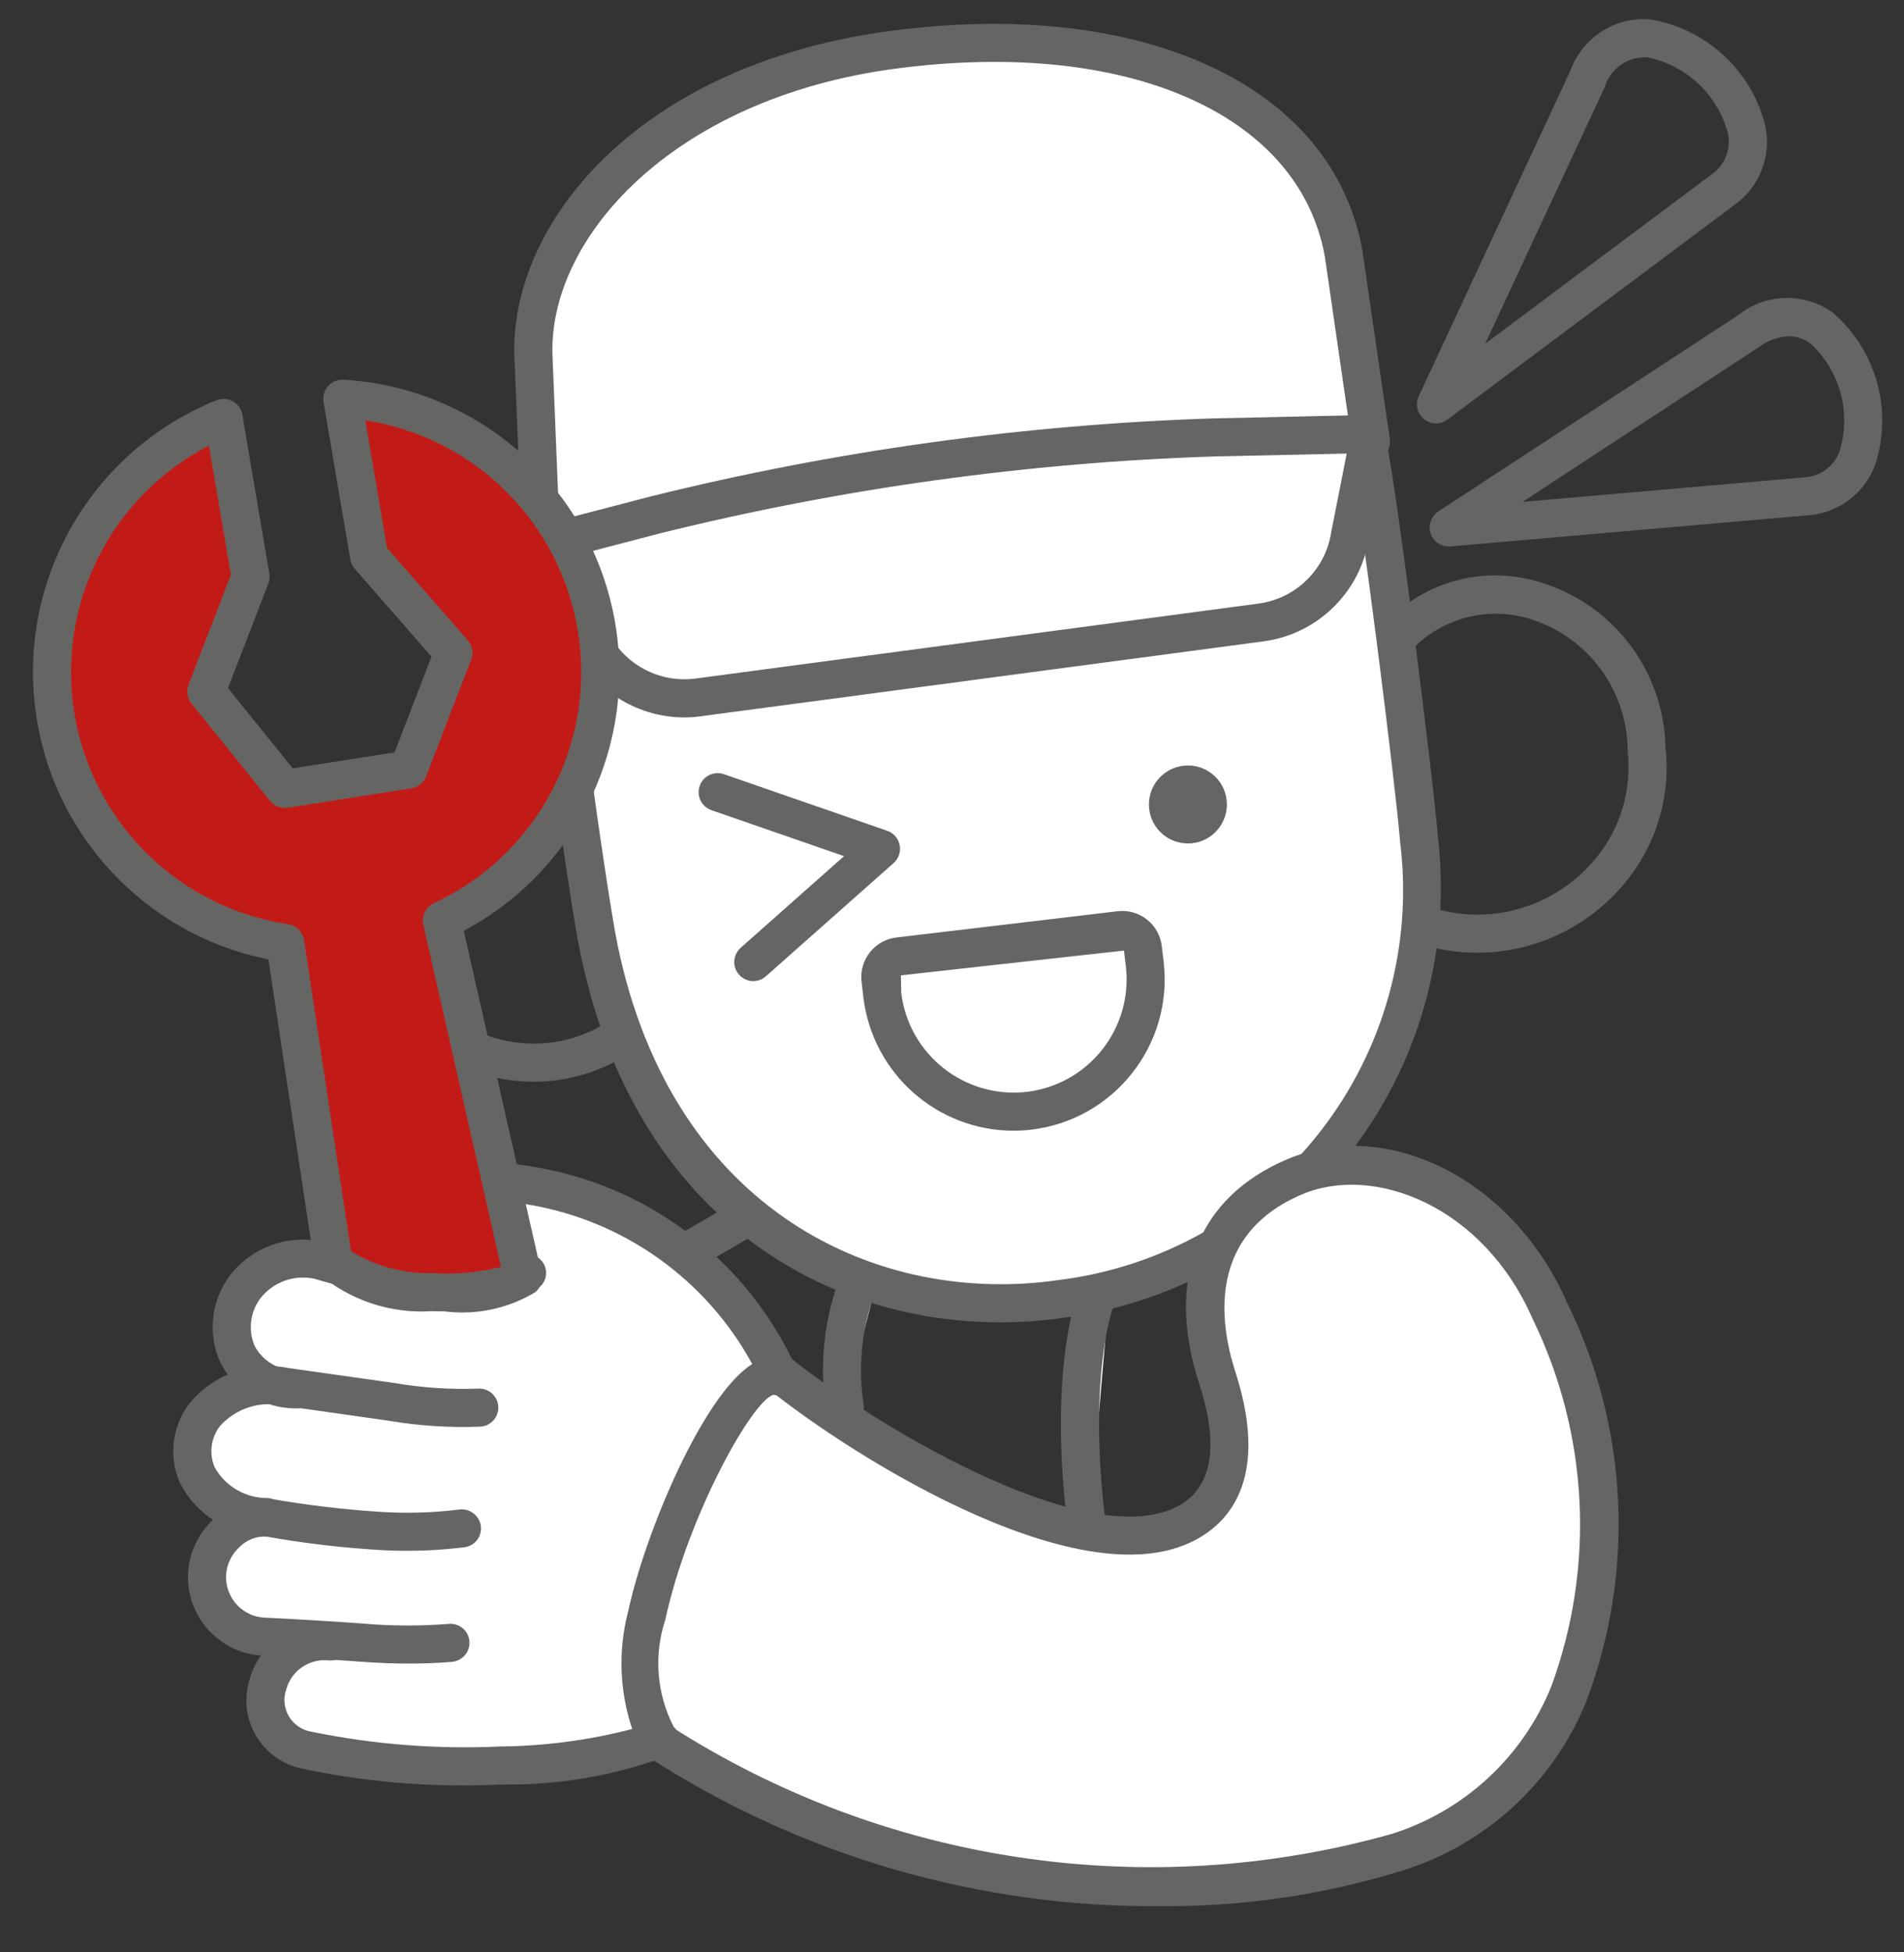
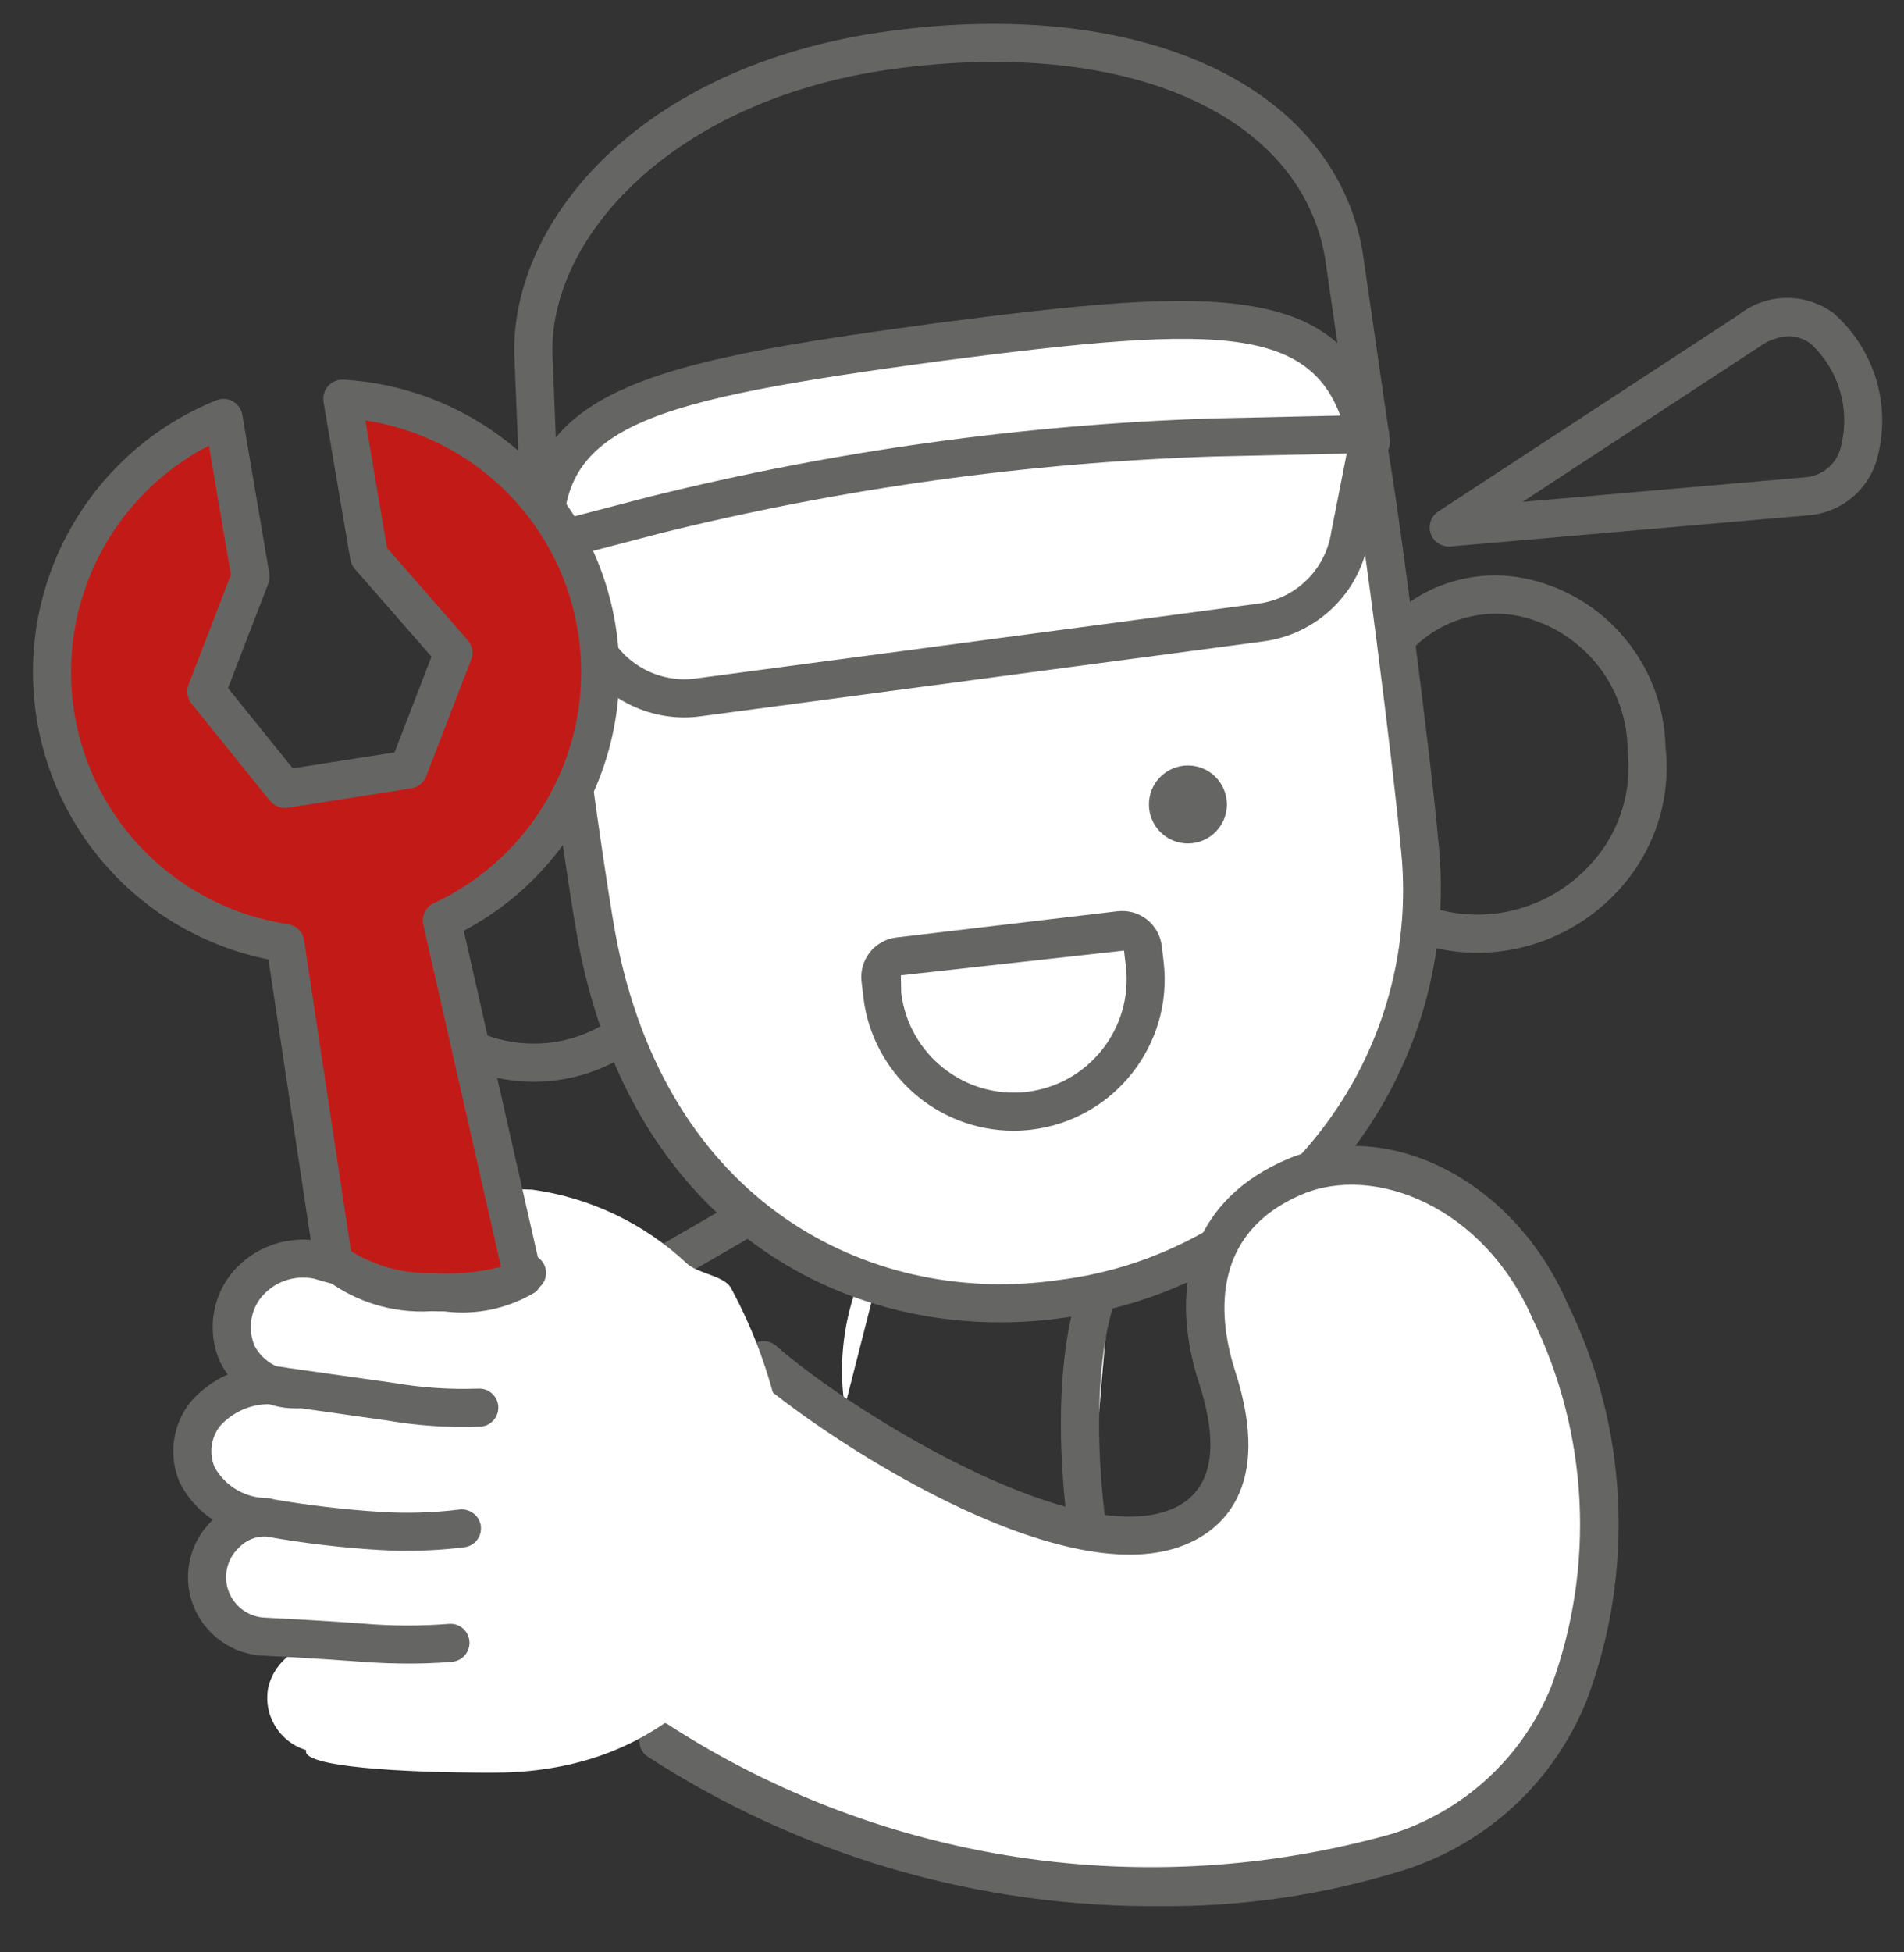
<svg xmlns="http://www.w3.org/2000/svg" width="40" height="41" viewBox="0 0 40 41" fill="none">
  <rect x="0" y="0" width="40" height="41" fill="#333333" stroke="none" />
  <path fill-rule="evenodd" clip-rule="evenodd" d="M30.052 11.19C30.102 11.36 30.258 11.476 30.435 11.476C30.447 11.476 30.459 11.476 30.47 11.475L37.977 10.822C38.693 10.774 39.293 10.261 39.452 9.562C39.726 8.468 39.364 7.314 38.514 6.573C37.917 6.137 37.102 6.153 36.523 6.614L30.216 10.741C30.068 10.838 30.002 11.021 30.052 11.19ZM36.963 7.281C37.143 7.148 37.358 7.072 37.581 7.061C37.748 7.063 37.91 7.119 38.043 7.221C38.626 7.761 38.87 8.574 38.682 9.346C38.612 9.723 38.293 10.003 37.909 10.024L31.985 10.54L36.963 7.281Z" fill="#656664" />
-   <path fill-rule="evenodd" clip-rule="evenodd" d="M29.83 8.706C29.903 8.821 30.03 8.891 30.167 8.891C30.254 8.891 30.338 8.863 30.407 8.811L36.442 4.3C37.025 3.881 37.265 3.13 37.032 2.451C36.688 1.377 35.772 0.587 34.659 0.406C33.922 0.35 33.238 0.793 32.989 1.49L29.805 8.321C29.747 8.445 29.756 8.59 29.83 8.706ZM33.715 1.825C33.826 1.465 34.153 1.215 34.529 1.202C34.553 1.202 34.577 1.202 34.601 1.204C35.38 1.357 36.016 1.919 36.263 2.674C36.402 3.031 36.279 3.438 35.965 3.658L31.202 7.218L33.715 1.825Z" fill="#656664" />
  <path fill-rule="evenodd" clip-rule="evenodd" d="M15.006 34.888C16.024 35.165 25.812 37.801 29.009 37.801C29.096 37.801 29.179 37.799 29.256 37.795C30.795 37.72 32.195 36.882 32.988 35.561C34.09 33.722 33.966 31.153 32.64 28.326C31.042 24.923 28.498 24.398 26.03 24.151C26.008 24.149 25.986 24.148 25.965 24.15L16.381 24.747C16.319 24.751 16.259 24.769 16.206 24.8L13.366 26.446C13.252 26.512 13.177 26.631 13.168 26.762L12.575 34.65C12.567 34.767 12.61 34.883 12.694 34.966C12.779 35.047 12.895 35.088 13.012 35.078L15.006 34.888ZM15.146 34.097C15.112 34.087 15.076 34.083 15.041 34.083L15.003 34.084L13.409 34.237L13.95 27.033L16.525 25.54L25.982 24.951C28.835 25.239 30.627 25.923 31.916 28.667C33.126 31.244 33.263 33.547 32.302 35.15C31.645 36.242 30.487 36.935 29.215 36.997C26.355 37.13 15.258 34.127 15.146 34.097Z" fill="#656664" />
  <path d="M18.736 25.669C17.897 26.775 17.541 28.173 17.747 29.547L18.736 25.669Z" fill="white" />
-   <path d="M17.747 29.947C17.558 29.947 17.395 29.815 17.356 29.63C17.124 28.148 17.503 26.636 18.408 25.439C18.535 25.258 18.784 25.214 18.965 25.341C19.146 25.468 19.19 25.717 19.063 25.898C18.287 26.913 17.954 28.199 18.138 29.463C18.184 29.679 18.046 29.892 17.83 29.938C17.803 29.944 17.775 29.947 17.747 29.947Z" fill="#656664" />
  <path d="M23.356 26.562C22.707 27.488 22.503 29.743 22.864 32.269L23.356 26.562Z" fill="white" />
  <path d="M22.863 32.669C22.664 32.669 22.496 32.522 22.468 32.325C22.093 29.705 22.313 27.353 23.028 26.332C23.155 26.152 23.404 26.109 23.585 26.235C23.765 26.362 23.809 26.61 23.684 26.791C23.097 27.628 22.923 29.858 23.26 32.212C23.291 32.431 23.139 32.633 22.92 32.665C22.901 32.667 22.882 32.669 22.863 32.669Z" fill="#656664" />
  <path fill-rule="evenodd" clip-rule="evenodd" d="M8.957 21.956C9.607 22.449 10.4 22.716 11.215 22.716V22.716C12.016 22.716 12.794 22.453 13.432 21.969L13.62 21.826L12.815 16.388L12.739 16.3C11.854 15.453 10.534 15.246 9.432 15.782C8.018 16.471 7.255 18.035 7.584 19.574C7.698 20.522 8.194 21.382 8.957 21.956ZM9.756 16.514C10.078 16.373 10.426 16.3 10.777 16.299C11.245 16.281 11.703 16.44 12.059 16.744L12.758 21.465C12.417 21.683 12.034 21.826 11.634 21.886C10.858 21.997 10.069 21.793 9.443 21.32C8.852 20.877 8.467 20.211 8.378 19.478C8.093 18.29 8.664 17.062 9.756 16.514Z" fill="#656664" />
  <path fill-rule="evenodd" clip-rule="evenodd" d="M29.435 19.669C29.94 19.892 30.486 20.008 31.039 20.008C31.152 20.008 31.266 20.003 31.379 19.993C32.457 19.898 33.452 19.373 34.139 18.538C34.798 17.743 35.105 16.714 34.989 15.688C34.951 13.987 33.759 12.531 32.099 12.16C30.809 11.872 29.477 12.416 28.758 13.525L28.704 13.628L29.218 19.573L29.435 19.669ZM31.31 19.196C30.858 19.235 30.402 19.176 29.974 19.024L29.522 13.799C30.105 13.076 31.046 12.746 31.953 12.946C33.267 13.255 34.195 14.428 34.194 15.778C34.285 16.59 34.042 17.403 33.52 18.031C32.969 18.7 32.173 19.12 31.31 19.196Z" fill="#656664" />
  <path d="M29.813 17.644C29.704 16.306 28.966 10.482 28.72 9.261C28.123 6.288 25.718 6.403 19.588 7.2L19.722 7.182C13.598 8.016 11.246 8.534 11.447 11.559C11.529 12.803 12.312 18.622 12.585 19.937C15.002 31.577 30.705 28.577 29.813 17.644Z" fill="white" />
  <path fill-rule="evenodd" clip-rule="evenodd" d="M12.193 20.018C13.328 25.483 17.237 27.769 21.01 27.769C21.458 27.769 21.906 27.737 22.35 27.673C27.272 27.018 30.766 22.547 30.212 17.612C30.105 16.304 29.368 10.452 29.113 9.181C28.439 5.828 25.572 6.022 19.684 6.784L19.67 6.786L19.536 6.803L19.512 6.807C13.635 7.61 10.822 8.175 11.048 11.586C11.128 12.796 11.906 18.635 12.193 20.018ZM11.846 11.533C11.672 8.91 13.632 8.416 19.737 7.584C25.802 6.798 27.811 6.77 28.328 9.339C28.572 10.554 29.311 16.416 29.414 17.677C29.684 19.85 29.08 22.041 27.733 23.767C26.387 25.494 24.409 26.614 22.236 26.881C18.467 27.427 14.141 25.462 12.977 19.856C12.722 18.631 11.93 12.798 11.846 11.533Z" fill="#656664" />
  <circle cx="24.956" cy="16.894" r="0.819" fill="#656664" />
  <path d="M15.078 16.636L18.509 17.825L15.825 20.203" fill="white" />
-   <path d="M15.825 20.603C15.659 20.603 15.51 20.5 15.451 20.345C15.392 20.19 15.436 20.014 15.56 19.904L17.732 17.979L14.947 17.014C14.811 16.968 14.711 16.852 14.684 16.712C14.656 16.571 14.706 16.427 14.815 16.333C14.923 16.239 15.073 16.21 15.208 16.258L18.64 17.447C18.774 17.493 18.873 17.608 18.901 17.747C18.928 17.886 18.88 18.03 18.774 18.124L16.09 20.502C16.017 20.567 15.923 20.603 15.825 20.603Z" fill="#656664" />
  <path fill-rule="evenodd" clip-rule="evenodd" d="M18.138 20.943C18.33 22.539 19.682 23.742 21.29 23.745C21.416 23.745 21.542 23.738 21.666 23.723C23.407 23.515 24.651 21.936 24.446 20.195L24.407 19.868C24.381 19.648 24.269 19.447 24.095 19.31C23.921 19.173 23.699 19.11 23.479 19.136L18.831 19.687C18.373 19.742 18.046 20.157 18.1 20.615L18.138 20.943ZM18.926 20.482L23.613 19.962L23.652 20.289C23.805 21.592 22.874 22.773 21.572 22.929C20.27 23.079 19.091 22.15 18.933 20.849L18.926 20.482Z" fill="#656664" />
-   <path d="M18.753 1.046C13.579 1.735 11.068 5.024 11.211 7.561L11.374 11.598L28.802 9.278L28.229 5.338C27.66 2.11 23.926 0.358 18.753 1.046Z" fill="white" />
  <path fill-rule="evenodd" clip-rule="evenodd" d="M10.975 11.614C10.983 11.829 11.16 11.998 11.374 11.998C11.392 11.998 11.409 11.997 11.427 11.995L28.855 9.675C28.961 9.661 29.057 9.605 29.121 9.52C29.186 9.434 29.213 9.327 29.198 9.221L28.623 5.269C28.01 1.797 24.021 -0.056 18.7 0.65C13.362 1.36 10.652 4.752 10.811 7.576L10.975 11.614ZM11.61 7.538C11.469 5.031 14.121 2.066 18.805 1.443C23.674 0.794 27.302 2.389 27.834 5.396L28.348 8.935L11.756 11.144L11.61 7.538Z" fill="#656664" />
  <path d="M26.495 13.072L14.659 14.647C13.691 14.776 12.756 14.245 12.37 13.349L11.418 11.425L13.775 10.811C17.614 9.862 21.542 9.318 25.495 9.186L28.78 9.114L28.365 11.22C28.227 12.187 27.463 12.943 26.495 13.072Z" fill="white" />
  <path fill-rule="evenodd" clip-rule="evenodd" d="M12.002 13.507C12.412 14.452 13.344 15.064 14.374 15.066C14.487 15.066 14.6 15.058 14.712 15.043L26.547 13.468C27.684 13.316 28.585 12.431 28.758 11.297L29.173 9.192C29.197 9.073 29.165 8.95 29.087 8.857C29.011 8.761 28.894 8.708 28.772 8.714L25.486 8.786C21.502 8.916 17.543 9.465 13.674 10.424L11.317 11.038C11.201 11.069 11.104 11.15 11.054 11.259C11.004 11.369 11.006 11.495 11.059 11.603L12.002 13.507ZM12.728 13.171L11.995 11.689L13.876 11.198C17.684 10.254 21.582 9.714 25.503 9.586L28.292 9.525L27.969 11.163C27.854 11.951 27.231 12.568 26.442 12.675L14.606 14.25C13.809 14.352 13.042 13.911 12.728 13.171Z" fill="#656664" />
  <path d="M13.831 36.559C16.716 38.75 23.543 40.757 29.358 38.895C34.052 37.392 34.426 31.356 32.556 27.518C31.478 25.046 29.005 23.943 27.193 24.715C24.617 25.813 25.393 28.373 25.57 28.92C26.041 30.378 25.919 31.612 24.719 32.081C22.326 33.014 17.426 29.789 16.041 28.563" fill="white" />
  <path d="M24.412 40.029C20.573 40.066 16.808 38.97 13.589 36.877C13.413 36.743 13.379 36.493 13.513 36.317C13.646 36.141 13.897 36.107 14.073 36.24C18.569 39.133 24.09 39.96 29.236 38.513C30.761 38.033 31.991 36.897 32.59 35.415C33.516 32.895 33.374 30.106 32.196 27.693C31.165 25.328 28.863 24.438 27.35 25.083C25.362 25.93 25.62 27.774 25.95 28.798C26.758 31.294 25.616 32.16 24.864 32.453C22.233 33.483 17.21 30.132 15.776 28.862C15.611 28.715 15.595 28.462 15.742 28.297C15.888 28.132 16.141 28.117 16.306 28.263C17.747 29.537 22.471 32.53 24.574 31.708C25.444 31.369 25.651 30.472 25.189 29.043C24.484 26.86 25.157 25.148 27.036 24.347C29.163 23.44 31.804 24.791 32.923 27.358C34.209 29.972 34.355 33.003 33.326 35.729C32.638 37.426 31.227 38.727 29.48 39.276C27.84 39.787 26.13 40.041 24.412 40.029Z" fill="#656664" />
  <path d="M15.344 27.026C15.178 26.783 14.634 26.736 14.424 26.528C13.528 25.69 12.395 25.15 11.181 24.982C10.409 24.945 9.636 25 8.877 25.148L8.637 25.187L8.674 25.428C8.772 26.065 8.841 26.523 8.877 26.764L8.902 26.932L6.673 26.539C6.16 26.415 5.621 26.596 5.286 27.004C5.003 27.403 4.96 27.924 5.173 28.363C5.426 28.871 5.95 29.186 6.516 29.172L9.256 29.564C9.276 29.567 9.291 29.587 9.288 29.608C9.285 29.629 9.271 29.64 9.244 29.642L5.991 29.199C5.368 29.063 4.72 29.28 4.306 29.765C4.037 30.116 3.978 30.584 4.152 30.99C4.386 31.453 4.839 31.765 5.354 31.821L9.015 32.209C9.025 32.21 9.034 32.215 9.041 32.223C9.047 32.232 9.05 32.242 9.049 32.252L9.006 32.287L5.561 31.93C5.485 31.922 5.413 31.912 5.342 31.899L5.29 31.893C4.959 31.872 4.635 31.991 4.396 32.221C4.155 32.447 4.017 32.763 4.016 33.094C4.014 33.731 4.505 34.261 5.141 34.308L6.817 34.442C6.848 34.443 6.88 34.444 6.917 34.447L8.974 34.615L9.011 34.657C9.009 34.675 8.979 34.691 8.969 34.693L6.797 34.52C6.251 34.521 5.775 34.891 5.639 35.419C5.517 36.002 5.862 36.581 6.433 36.752C6.307 37.106 8.482 37.226 10.302 37.226C10.398 37.226 10.494 37.225 10.589 37.223C13.669 37.139 15.689 35.288 16.595 32.262C16.649 30.437 16.218 28.63 15.344 27.026Z" fill="white" />
  <path d="M5.59 32.258C5.577 32.258 5.564 32.257 5.55 32.256C4.798 32.237 4.116 31.805 3.776 31.134C3.539 30.582 3.617 29.945 3.981 29.468C4.491 28.856 5.295 28.573 6.075 28.731L8.277 29.042C8.859 29.142 9.451 29.182 10.041 29.161C10.261 29.146 10.452 29.312 10.468 29.532C10.483 29.752 10.318 29.943 10.098 29.959C9.448 29.985 8.798 29.943 8.157 29.834L5.966 29.523C5.473 29.408 4.957 29.572 4.62 29.949C4.43 30.195 4.388 30.525 4.509 30.812C4.735 31.217 5.165 31.465 5.629 31.459C5.841 31.48 5.999 31.664 5.989 31.877C5.979 32.09 5.803 32.257 5.59 32.258H5.59Z" fill="#656664" />
  <path d="M8.595 34.935C8.314 34.935 7.98 34.926 7.61 34.898C6.659 34.825 5.491 34.767 5.49 34.767C4.621 34.707 3.947 33.983 3.949 33.112C3.952 32.661 4.139 32.231 4.467 31.922C4.795 31.613 5.235 31.451 5.685 31.475C6.458 31.61 7.238 31.702 8.022 31.751C8.562 31.784 9.105 31.767 9.642 31.701C9.859 31.67 10.062 31.817 10.1 32.033C10.117 32.138 10.091 32.245 10.029 32.331C9.967 32.417 9.874 32.474 9.769 32.491C9.178 32.565 8.582 32.585 7.988 32.551C7.184 32.503 6.385 32.409 5.592 32.268C5.375 32.258 5.164 32.345 5.016 32.504C4.771 32.735 4.685 33.09 4.799 33.407C4.912 33.724 5.202 33.945 5.538 33.969C5.54 33.969 6.714 34.026 7.671 34.099C8.254 34.147 8.84 34.148 9.423 34.102C9.642 34.079 9.838 34.238 9.861 34.457C9.884 34.676 9.726 34.873 9.507 34.897C9.485 34.899 9.14 34.935 8.595 34.935Z" fill="#656664" />
-   <path d="M9.776 37.493C8.624 37.499 7.474 37.381 6.347 37.142C5.947 37.06 5.598 36.815 5.387 36.465C5.175 36.114 5.12 35.692 5.234 35.299C5.437 34.514 6.182 33.993 6.99 34.073C7.209 34.094 7.371 34.288 7.351 34.508C7.325 34.726 7.134 34.885 6.915 34.87C6.506 34.821 6.123 35.079 6.014 35.476C5.947 35.664 5.968 35.872 6.069 36.043C6.171 36.215 6.343 36.333 6.539 36.365C7.845 36.633 9.178 36.738 10.509 36.676C11.445 36.667 12.376 36.544 13.282 36.309C13.014 35.513 12.984 34.655 13.196 33.842C13.552 32.188 14.77 29.29 15.803 28.645C14.841 26.879 13.125 25.648 11.143 25.304C10.825 25.248 10.525 25.205 10.29 25.176L10.327 25.536C10.388 26.146 10.446 26.723 10.498 26.949C10.545 27.164 10.41 27.377 10.195 27.426C9.981 27.474 9.767 27.34 9.717 27.126C9.655 26.851 9.598 26.279 9.531 25.616L9.443 24.765C9.43 24.645 9.472 24.526 9.556 24.441C9.642 24.357 9.759 24.313 9.879 24.323C9.906 24.325 10.54 24.386 11.282 24.516C13.692 24.934 15.736 26.522 16.738 28.753C16.798 28.895 16.77 29.059 16.667 29.174C16.564 29.289 16.404 29.334 16.256 29.29C15.818 29.378 14.447 31.835 13.978 34.011C13.73 34.756 13.794 35.569 14.155 36.266C14.248 36.349 14.288 36.476 14.261 36.597C14.232 36.726 14.14 36.832 14.017 36.878C12.907 37.29 11.73 37.492 10.547 37.475C10.283 37.487 10.025 37.493 9.776 37.493Z" fill="#656664" />
  <path d="M6.248 29.577L6.229 29.576C5.555 29.585 4.935 29.211 4.628 28.612C4.357 28.011 4.435 27.31 4.831 26.784C5.287 26.196 6.037 25.92 6.765 26.072C7.823 26.396 8.916 26.595 10.02 26.665C10.298 26.665 10.57 26.585 10.803 26.433C10.967 26.29 11.214 26.302 11.364 26.46C11.511 26.616 11.508 26.861 11.355 27.012C10.994 27.304 10.543 27.463 10.079 27.463C8.898 27.393 7.73 27.188 6.596 26.852C6.174 26.765 5.74 26.924 5.473 27.261C5.254 27.551 5.208 27.935 5.351 28.269C5.532 28.601 5.888 28.799 6.266 28.778C6.483 28.788 6.652 28.969 6.647 29.186C6.642 29.404 6.465 29.577 6.248 29.577L6.248 29.577Z" fill="#656664" />
  <path d="M12.61 14.115C12.609 11.069 10.233 8.551 7.192 8.373L7.754 11.683L9.525 13.709L8.579 16.16L5.984 16.566L4.334 14.522L5.263 12.113L4.696 8.777C2.289 9.746 0.829 12.207 1.131 14.785C1.434 17.363 3.425 19.418 5.992 19.803L7.001 26.485C7.588 26.954 8.33 27.186 9.08 27.135C10.597 27.178 10.987 26.831 10.987 26.831L9.284 19.33C11.312 18.386 12.609 16.352 12.61 14.115Z" fill="#C21B17" />
  <path fill-rule="evenodd" clip-rule="evenodd" d="M9.069 27.535C9.162 27.538 9.251 27.539 9.337 27.539C10.003 27.624 10.679 27.48 11.253 27.131C11.361 27.033 11.409 26.885 11.377 26.743L9.743 19.547C12.18 18.254 13.457 15.497 12.869 12.802C12.28 10.107 9.969 8.134 7.215 7.974C7.094 7.967 6.975 8.016 6.894 8.107C6.812 8.197 6.777 8.32 6.797 8.441L7.36 11.75C7.372 11.823 7.405 11.89 7.453 11.946L9.065 13.79L8.289 15.8L6.15 16.136L4.79 14.45L5.636 12.257C5.662 12.189 5.67 12.116 5.658 12.045L5.091 8.71C5.07 8.59 4.997 8.487 4.891 8.428C4.785 8.368 4.658 8.36 4.546 8.406C2.023 9.423 0.467 11.976 0.719 14.684C0.971 17.393 2.972 19.614 5.639 20.148L6.605 26.544C6.617 26.624 6.653 26.698 6.707 26.757C7.365 27.311 8.211 27.59 9.069 27.535ZM9.092 26.735C8.487 26.753 7.89 26.593 7.374 26.276L6.388 19.744C6.361 19.57 6.225 19.434 6.051 19.408C3.755 19.063 1.943 17.278 1.564 14.987C1.185 12.697 2.326 10.423 4.389 9.357L4.851 12.071L3.961 14.378C3.909 14.511 3.933 14.662 4.022 14.773L5.672 16.818C5.763 16.928 5.904 16.983 6.045 16.962L8.641 16.555C8.782 16.533 8.901 16.437 8.952 16.304L9.898 13.853C9.952 13.714 9.924 13.557 9.826 13.445L8.13 11.505L7.675 8.827C10.005 9.186 11.826 11.028 12.157 13.363C12.489 15.697 11.253 17.974 9.114 18.967C8.944 19.047 8.852 19.235 8.893 19.418L10.525 26.605C10.057 26.723 9.574 26.767 9.092 26.735Z" fill="#656664" />
</svg>